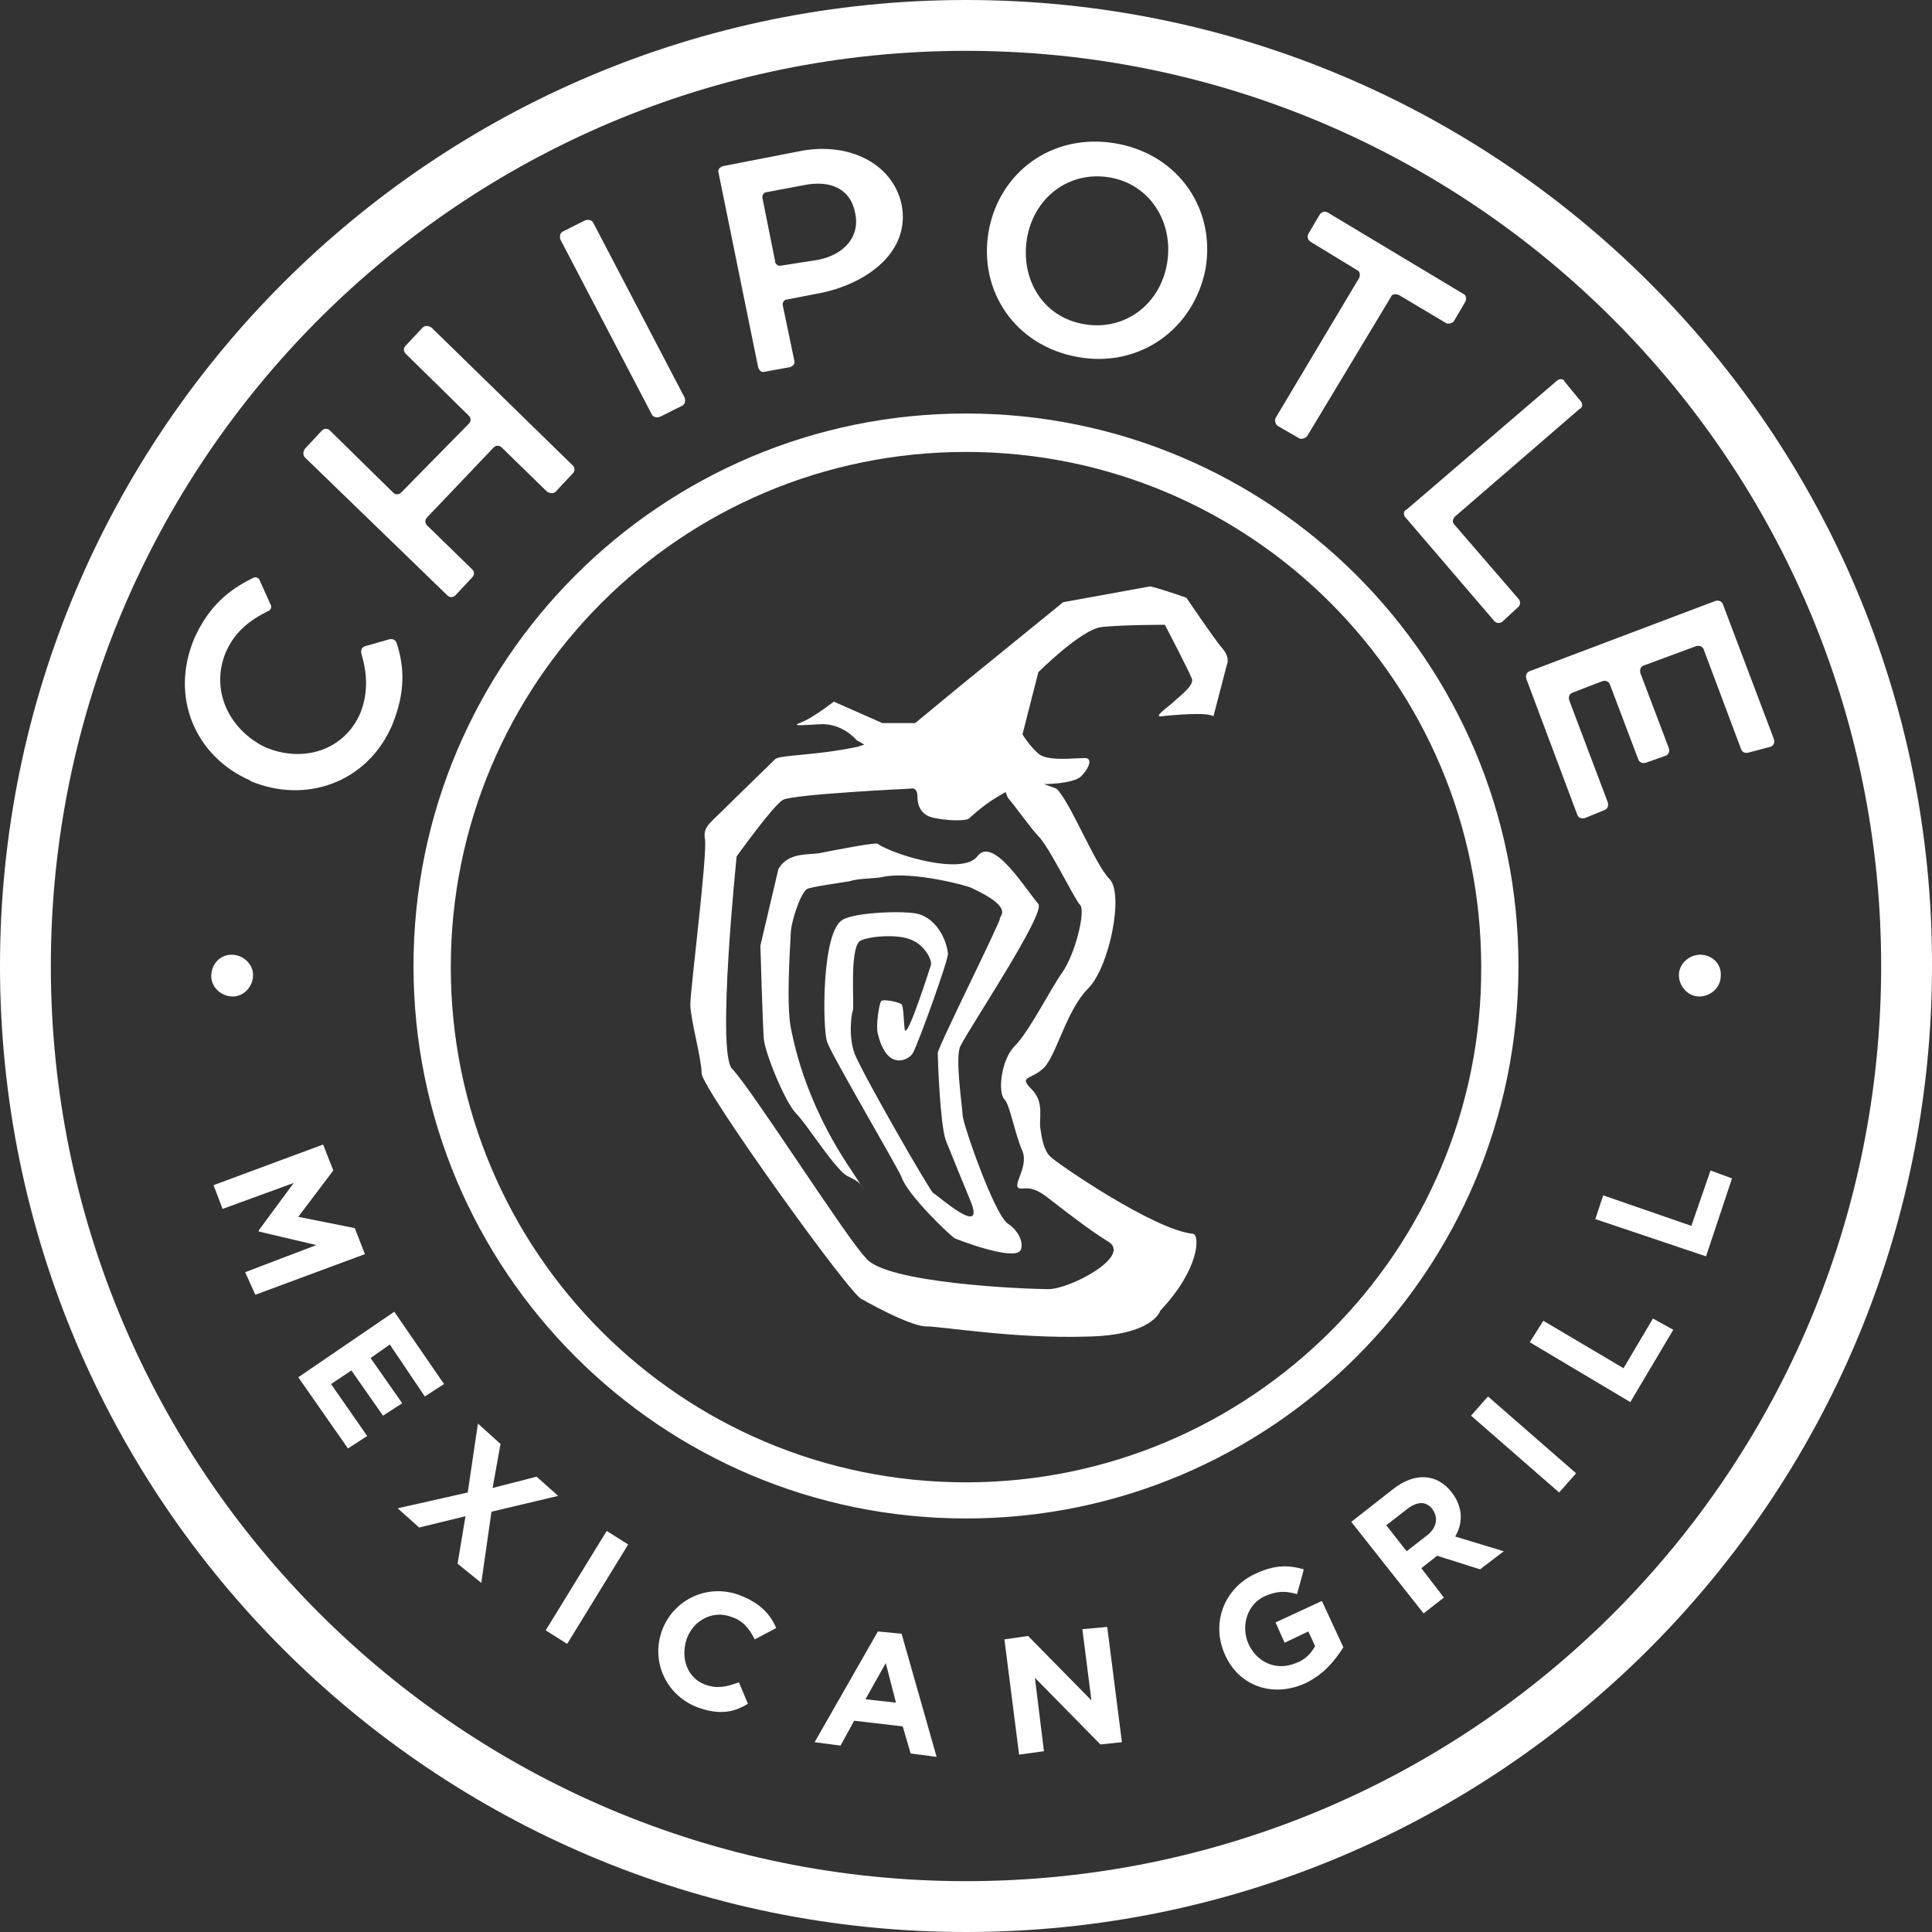
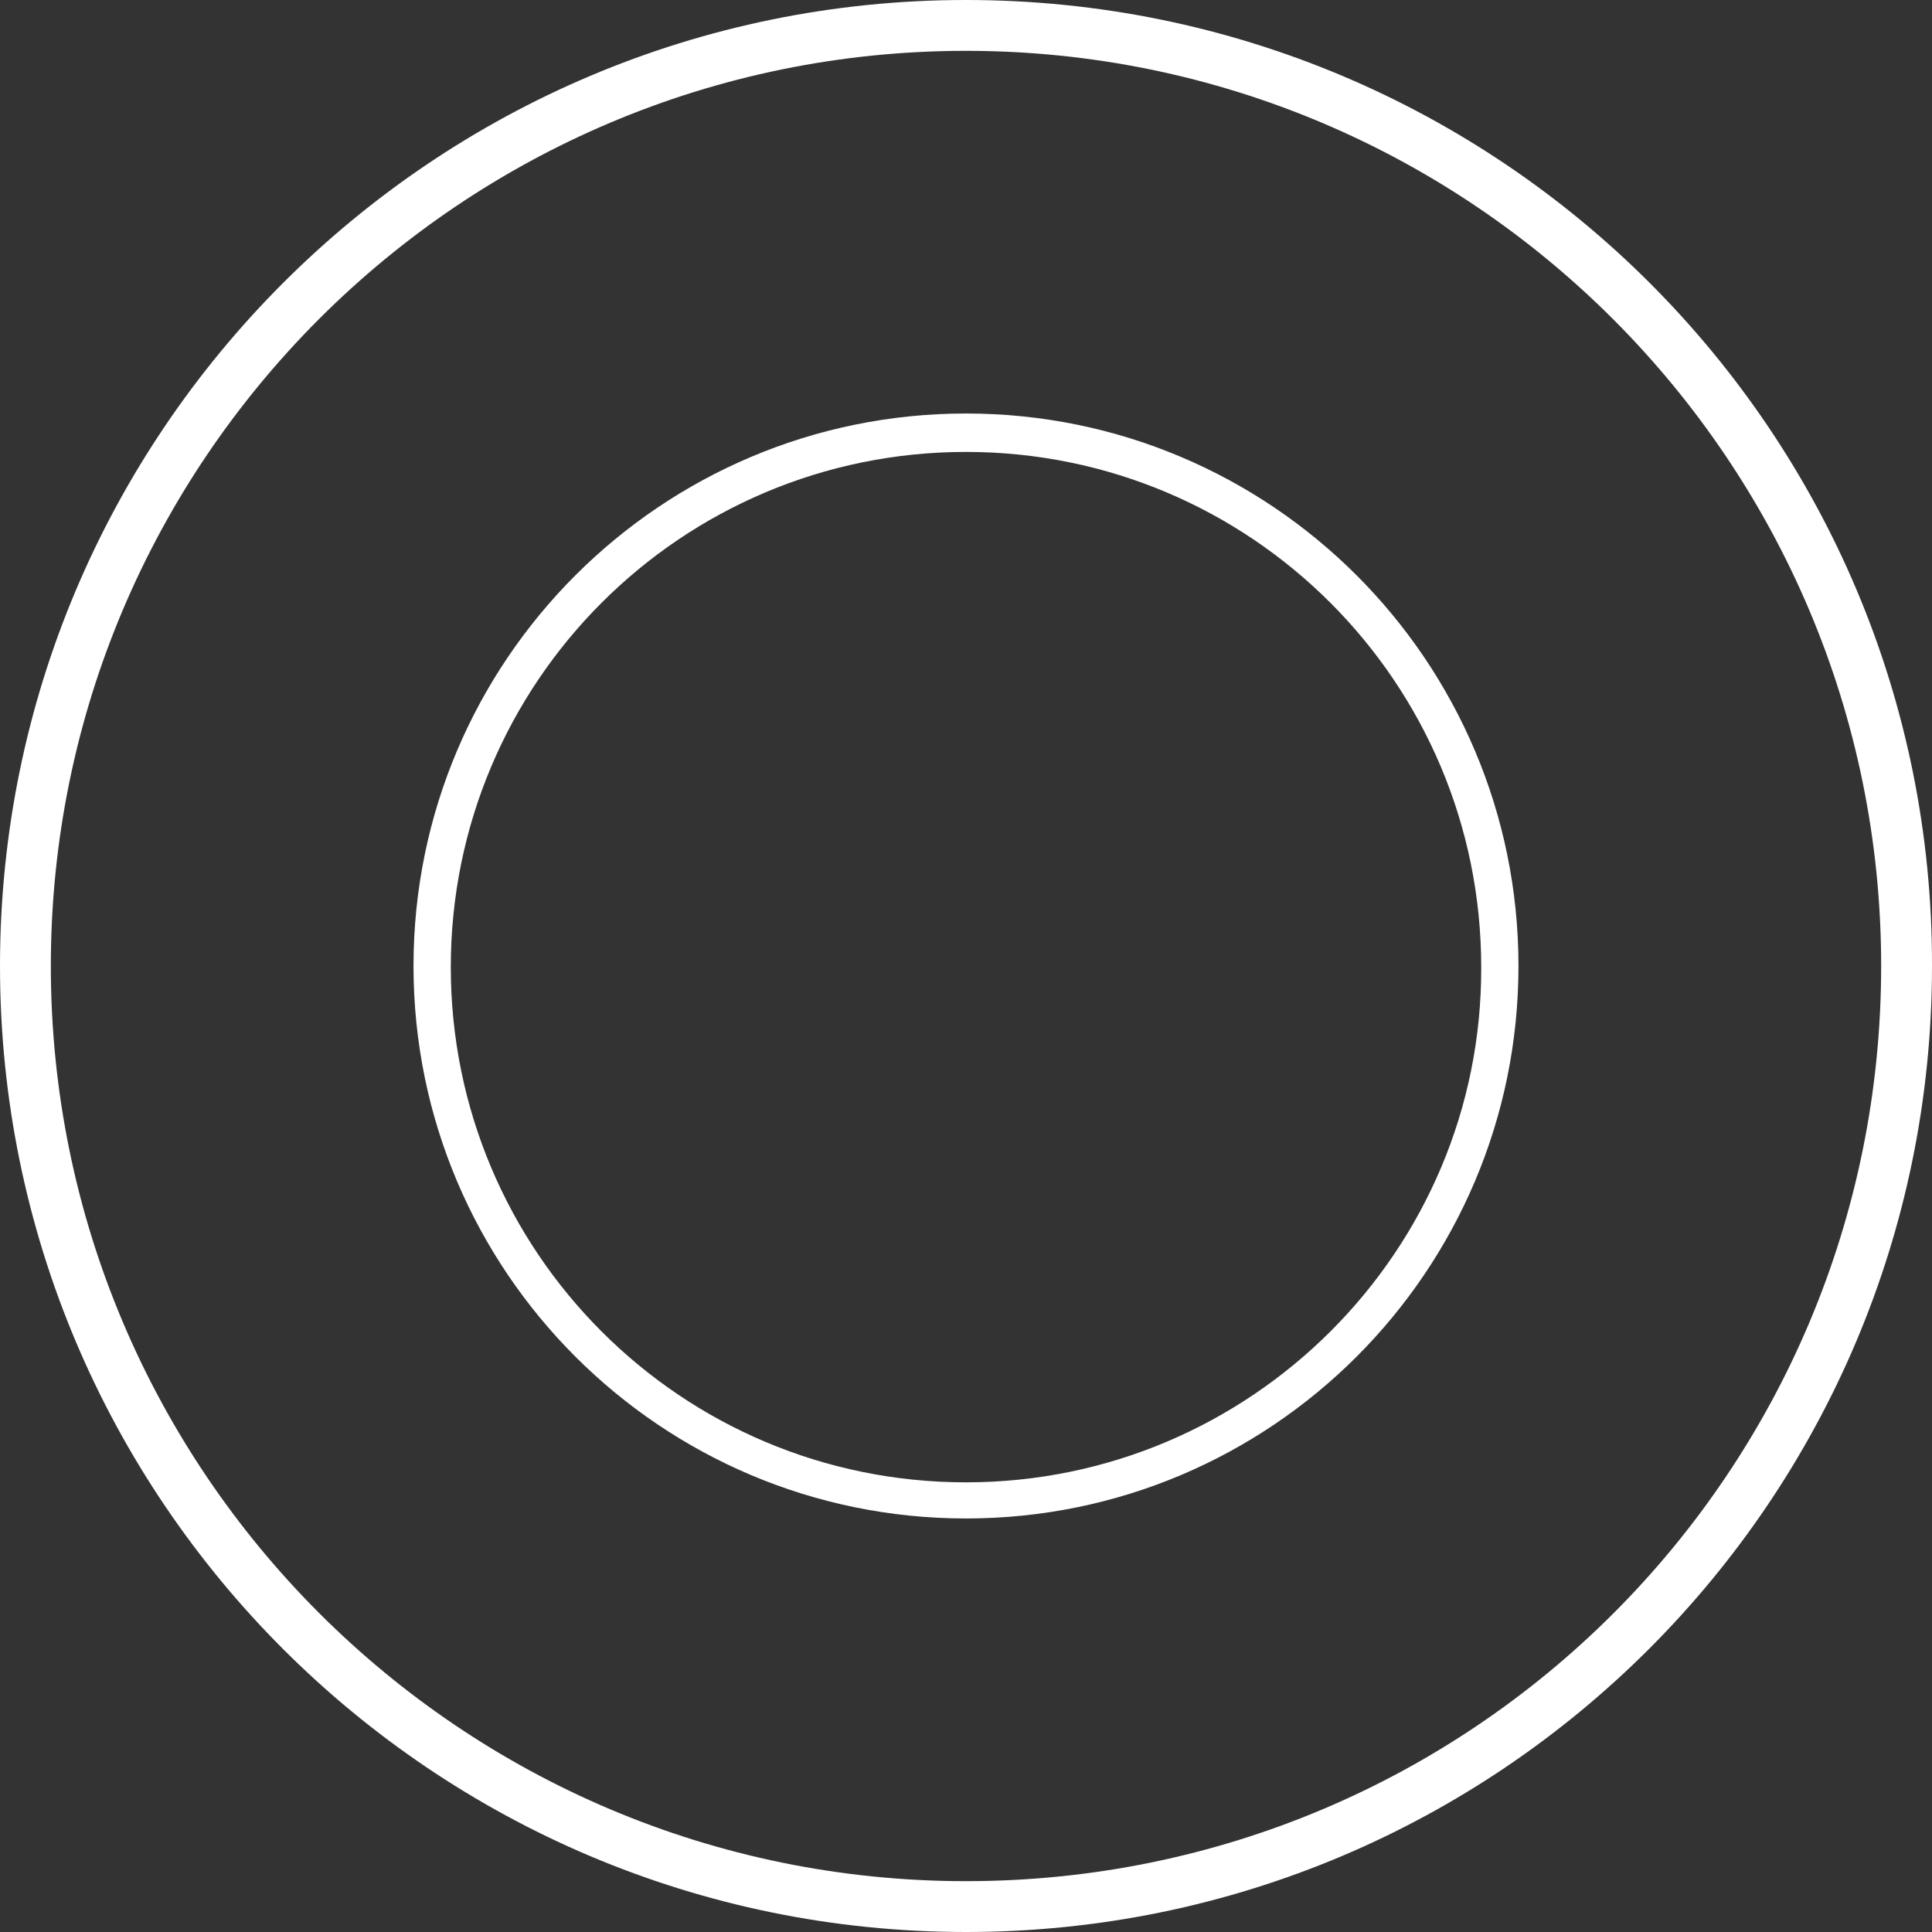
<svg xmlns="http://www.w3.org/2000/svg" width="70" height="70" viewBox="0 0 70 70" fill="none">
  <rect x="0" y="0" width="70" height="70" fill="#333333" stroke="none" />
  <path d="M35 0C15.678 0 0 15.678 0 35C0 54.322 15.678 70 35 70C54.322 70 70 54.322 70 35C70.041 15.678 54.362 0 35 0ZM35 68.158C16.702 68.158 1.842 53.298 1.842 35C1.842 16.702 16.702 1.842 35 1.842C53.298 1.842 68.158 16.702 68.158 35C68.158 53.339 53.339 68.158 35 68.158Z" fill="white" />
  <path d="M35 14.982C23.947 14.982 14.982 23.947 14.982 35C14.982 46.053 23.947 55.017 35 55.017C46.053 55.017 55.017 46.053 55.017 35C55.017 23.947 46.053 14.982 35 14.982ZM35 53.708C24.684 53.708 16.333 45.357 16.333 35.041C16.333 24.725 24.684 16.374 35 16.374C45.316 16.374 53.667 24.725 53.667 35.041C53.708 45.316 45.316 53.708 35 53.708Z" fill="white" />
-   <path d="M7.655 35.368C7.655 35.778 8.023 36.105 8.433 36.105C8.842 36.105 9.169 35.737 9.169 35.328C9.169 34.918 8.801 34.591 8.392 34.591C7.982 34.591 7.655 34.918 7.655 35.368ZM10.807 49.901L14.286 47.526L16.088 50.146L15.392 50.596L14.123 48.714L13.427 49.205L14.573 50.842L13.877 51.292L12.731 49.655L11.994 50.146L13.304 52.029L12.608 52.48L10.807 49.901ZM16.579 56.655L16.865 54.936L15.187 55.345L14.409 54.649L16.947 54.076L17.316 51.579L18.134 52.316L17.848 53.912L19.444 53.503L20.222 54.199L17.807 54.772L17.438 57.351L16.579 56.655ZM19.772 59.07L21.982 55.468L22.76 55.959L20.55 59.561L19.772 59.07ZM25.257 61.854C24.111 61.404 23.579 60.175 23.988 59.07C24.398 57.965 25.626 57.351 26.813 57.801C27.549 58.088 27.918 58.497 28.123 58.988L27.345 59.398C27.14 58.988 26.895 58.702 26.485 58.579C25.83 58.333 25.134 58.702 24.889 59.357C24.643 60.053 24.889 60.789 25.544 61.035C25.994 61.199 26.322 61.117 26.772 60.953L27.099 61.731C26.567 62.059 26.035 62.14 25.257 61.854ZM32.994 63.532L32.707 62.55L30.947 62.345L30.456 63.246L29.515 63.123L31.807 59.111L32.666 59.193L33.935 63.655L32.994 63.532ZM32.093 60.257L31.357 61.567L32.462 61.69L32.093 60.257ZM39.871 63.205L37.497 60.789L37.824 63.45L36.924 63.573L36.392 59.398L37.251 59.275L39.544 61.608L39.216 59.029L40.117 58.947L40.649 63.123L39.871 63.205ZM47.281 60.994C46.093 61.526 44.865 61.076 44.374 59.93C43.883 58.825 44.333 57.556 45.479 57.023C46.175 56.696 46.666 56.696 47.24 56.86L46.994 57.76C46.585 57.637 46.257 57.637 45.807 57.842C45.193 58.129 44.947 58.906 45.234 59.561C45.561 60.257 46.257 60.544 46.953 60.257C47.281 60.135 47.485 59.93 47.649 59.643L47.403 59.111L46.544 59.52L46.216 58.784L47.895 58.006L48.672 59.684C48.386 60.135 47.976 60.667 47.281 60.994ZM53.626 56.86L52.07 56.368L51.497 56.819L52.316 57.883L51.579 58.456L48.959 55.14L50.474 53.953C51.251 53.339 52.07 53.38 52.602 54.076C53.011 54.608 53.011 55.181 52.725 55.672L54.485 56.205L53.626 56.86ZM51.906 54.69C51.661 54.363 51.333 54.404 50.965 54.69L50.228 55.263L50.965 56.205L51.702 55.632C52.07 55.345 52.111 54.977 51.906 54.69ZM56.491 54.076L53.298 51.292L53.912 50.596L57.105 53.38L56.491 54.076ZM59.07 50.801L55.427 48.632L55.918 47.854L58.824 49.573L59.889 47.772L60.626 48.181L59.07 50.801ZM61.813 45.52L57.801 44.17L58.087 43.31L61.281 44.415L61.976 42.409L62.754 42.696L61.813 45.52ZM8.883 46.094L11.462 45.111L9.374 44.62V44.579L10.643 42.86L8.064 43.801L7.737 42.941L11.707 41.468L12.076 42.409L10.807 44.088L12.854 44.497L13.222 45.439L9.251 46.912L8.883 46.094ZM15.473 18.748C15.392 18.83 15.392 18.953 15.473 19.035L17.111 20.632C17.193 20.713 17.193 20.836 17.111 20.918L16.497 21.573C16.415 21.655 16.292 21.655 16.21 21.573L11.053 16.579C10.971 16.497 10.971 16.374 11.053 16.252L11.666 15.597C11.748 15.515 11.871 15.515 11.953 15.597L14.245 17.848C14.327 17.93 14.45 17.93 14.532 17.848L16.988 15.351C17.07 15.269 17.07 15.146 16.988 15.064L14.696 12.813C14.614 12.731 14.614 12.608 14.696 12.526L15.31 11.871C15.392 11.79 15.514 11.79 15.637 11.871L20.754 16.866C20.836 16.947 20.836 17.07 20.754 17.152L20.14 17.807C20.058 17.889 19.936 17.889 19.813 17.807L18.175 16.21C18.093 16.129 17.971 16.129 17.889 16.21L15.473 18.748ZM21.204 7.982C21.327 7.942 21.45 7.982 21.491 8.064L24.807 14.409C24.848 14.532 24.807 14.655 24.725 14.696L23.906 15.105C23.784 15.146 23.661 15.105 23.62 15.023L20.304 8.678C20.263 8.556 20.304 8.433 20.386 8.392L21.204 7.982ZM39.053 12.936C36.76 12.526 35.45 10.521 35.819 8.392C36.187 6.263 38.111 4.789 40.444 5.199C42.737 5.608 44.047 7.614 43.678 9.743C43.269 11.871 41.345 13.345 39.053 12.936ZM40.199 6.427C38.725 6.181 37.456 7.164 37.21 8.637C36.965 10.111 37.783 11.503 39.298 11.749C40.772 11.994 42.041 11.012 42.286 9.538C42.532 8.064 41.672 6.673 40.199 6.427ZM47.362 15.801C47.281 15.883 47.158 15.924 47.076 15.883L46.298 15.433C46.216 15.392 46.175 15.228 46.216 15.146L49.245 10.07C49.286 9.988 49.286 9.825 49.164 9.784L47.485 8.76C47.362 8.678 47.362 8.556 47.403 8.474L47.813 7.778C47.895 7.655 48.017 7.655 48.099 7.696L53.011 10.643C53.134 10.684 53.134 10.848 53.093 10.93L52.684 11.626C52.643 11.708 52.479 11.749 52.398 11.708L50.678 10.684C50.555 10.643 50.433 10.643 50.392 10.766L47.362 15.801ZM56.409 13.795C56.491 13.713 56.655 13.713 56.696 13.836L57.269 14.532C57.351 14.614 57.351 14.778 57.228 14.819L52.725 18.708C52.643 18.79 52.602 18.912 52.684 18.994L55.017 21.696C55.099 21.778 55.099 21.942 54.976 22.023L54.444 22.515C54.362 22.596 54.199 22.596 54.117 22.474L50.924 18.748C50.842 18.667 50.842 18.503 50.965 18.462L56.409 13.795ZM63.368 27.263C63.245 27.304 63.123 27.263 63.082 27.14L61.731 23.538C61.69 23.415 61.567 23.374 61.444 23.415L59.561 24.111C59.438 24.152 59.398 24.275 59.438 24.398L60.462 27.099C60.503 27.222 60.462 27.345 60.339 27.386L59.643 27.632C59.52 27.672 59.398 27.632 59.356 27.509L58.333 24.807C58.292 24.684 58.169 24.643 58.047 24.684L56.982 25.094C56.859 25.134 56.819 25.257 56.859 25.38L58.251 29.064C58.292 29.187 58.251 29.31 58.129 29.351L57.433 29.637C57.31 29.678 57.187 29.637 57.146 29.515L55.304 24.602C55.263 24.48 55.304 24.357 55.427 24.316L62.14 21.778C62.263 21.737 62.386 21.778 62.427 21.901L64.269 26.772C64.31 26.895 64.269 27.018 64.146 27.058L63.368 27.263ZM32.666 7.409C32.339 5.895 30.702 5.117 28.941 5.485L26.199 6.018C26.076 6.058 25.994 6.14 26.035 6.263L27.468 13.304C27.509 13.427 27.59 13.509 27.713 13.468L28.614 13.304C28.737 13.263 28.819 13.181 28.778 13.059L28.368 11.094C28.327 10.971 28.409 10.848 28.532 10.848L29.801 10.602C31.479 10.234 32.994 9.088 32.666 7.409ZM28.327 9.62C28.204 9.661 28.082 9.579 28.082 9.456L27.631 7.205C27.59 7.082 27.672 6.959 27.795 6.959L29.105 6.713C30.088 6.509 30.824 6.836 30.988 7.737C31.152 8.515 30.661 9.211 29.637 9.415L28.327 9.62ZM8.187 23.62C8.514 22.883 9.047 22.474 9.702 22.146C9.824 22.105 9.865 21.983 9.783 21.86L9.415 21.041C9.374 20.918 9.251 20.877 9.129 20.959C8.31 21.368 7.573 21.942 7.041 23.129C6.14 25.257 7.082 27.427 9.088 28.287H9.047C11.053 29.146 13.304 28.368 14.204 26.281C14.696 25.094 14.655 24.152 14.368 23.292C14.327 23.17 14.204 23.129 14.082 23.17L13.222 23.415C13.099 23.456 13.058 23.579 13.099 23.702C13.304 24.398 13.345 25.094 13.058 25.83C12.485 27.181 10.971 27.672 9.579 27.058C8.269 26.404 7.614 24.971 8.187 23.62ZM61.608 34.591C61.199 34.591 60.83 34.918 60.83 35.328C60.83 35.737 61.158 36.105 61.567 36.105C61.976 36.105 62.345 35.778 62.345 35.368C62.386 34.918 62.017 34.591 61.608 34.591Z" fill="white" />
-   <path d="M41.672 21.246C41.918 21.287 42.983 21.655 42.983 21.655C42.983 21.655 44.006 23.17 44.292 23.497C44.579 23.825 44.456 24.07 44.456 24.07L43.965 25.953C43.965 25.953 44.17 26.117 43.965 25.953C43.76 25.79 42.409 25.912 42.082 25.953C41.754 25.994 42.368 25.585 42.532 25.421C42.696 25.257 43.269 24.848 43.187 24.602C43.105 24.357 42.205 22.637 42.205 22.637C42.205 22.637 40.649 22.637 39.912 22.719C39.175 22.801 37.62 24.357 37.62 24.357L37.047 26.608C37.047 26.608 37.292 27.017 37.62 27.304C37.947 27.591 38.889 27.468 39.257 27.468C39.626 27.427 39.462 27.836 39.175 28.123C38.889 28.409 37.825 28.409 37.825 28.409L38.275 28.573C38.766 29.023 39.667 31.316 40.199 31.848C40.731 32.38 40.199 35.041 39.421 35.819C38.643 36.596 38.275 38.234 37.825 38.684C37.374 39.135 36.883 38.971 37.374 39.462C37.865 39.953 37.62 40.526 37.702 40.936C37.743 41.222 37.825 41.713 38.07 41.918C38.316 42.164 41.836 44.579 43.228 44.702C43.474 44.743 43.474 45.971 42.041 47.485C42.041 47.485 41.795 48.386 39.38 48.427C36.76 48.509 34.14 48.059 33.567 48.059C32.953 48.059 31.234 47.076 31.234 47.076C30.907 47.076 25.421 39.421 25.421 38.889C25.421 38.357 25.012 36.924 25.012 36.392C25.012 35.86 25.626 31.029 25.544 30.415C25.462 29.965 25.708 29.842 26.24 29.31C26.772 28.778 27.713 27.877 28.082 27.509C28.246 27.345 29.515 27.386 31.07 27.058L31.316 26.977L31.029 26.813C31.029 26.813 30.538 26.199 29.719 26.24C28.901 26.281 28.655 26.322 29.064 26.158C29.474 25.994 30.21 25.421 30.21 25.421L31.971 26.199H33.158L34.795 24.848L38.52 21.819L41.672 21.246ZM29.719 30.906C29.269 30.988 28.573 30.866 28.205 31.48L27.55 34.263C27.55 34.263 27.632 37.047 27.672 37.62C27.713 38.152 28.45 39.953 28.86 40.363C29.228 40.731 29.924 41.877 30.538 42.491C30.702 42.655 31.07 42.737 31.193 42.941C31.439 43.31 31.275 43.064 30.825 42.368C29.105 39.83 28.737 37.62 28.655 37.252C28.491 36.433 28.614 34.509 28.655 33.731C28.696 33.322 28.983 32.421 29.228 32.216C29.351 32.135 30.538 31.971 30.784 31.93C31.152 31.807 31.684 31.848 32.012 31.766C33.076 31.561 35.082 32.094 35.205 32.175C36.801 32.912 36.187 33.199 36.228 33.281C36.269 33.363 33.977 37.947 33.977 38.152C33.977 38.398 34.059 40.69 34.263 41.304C34.345 41.509 35.041 43.228 35.164 43.515C35.737 44.906 33.936 43.269 33.813 43.228C33.69 43.146 31.357 39.094 30.988 38.234C30.743 37.661 30.825 36.801 30.907 36.596C30.947 36.351 30.784 34.386 31.152 34.099C31.398 33.936 32.503 33.813 33.035 34.059C33.526 34.263 33.772 34.795 33.731 34.959C33.69 35.082 32.912 37.538 32.789 37.333C32.749 37.252 32.749 36.474 32.667 36.392C32.585 36.31 32.012 36.187 31.93 36.269C31.848 36.351 31.725 37.211 31.807 37.456C32.135 38.848 32.953 38.398 33.076 38.152C33.281 37.784 34.386 34.713 34.345 34.55C34.304 34.099 33.977 33.322 33.281 33.117C32.871 32.994 31.029 33.035 30.538 33.322C29.76 33.731 29.801 37.252 29.965 37.743C30.129 38.234 32.544 42.328 32.667 42.655C32.871 43.269 34.345 44.702 34.591 44.865C34.672 44.906 36.678 45.684 36.965 45.316C37.088 45.152 37.006 44.661 36.515 44.333C36.023 44.006 34.877 40.69 34.877 40.404C34.877 40.158 34.591 38.316 34.795 37.906C35.164 37.17 37.906 33.076 37.62 32.748C37.211 32.298 35.983 30.252 35.409 31.029C34.877 31.725 32.421 30.988 31.807 30.579C31.807 30.497 30.333 30.784 29.719 30.906ZM37.988 46.708C38.766 46.708 41.017 45.52 40.158 44.988C39.626 44.661 39.012 44.211 37.906 43.351C37.415 42.982 37.17 43.064 37.006 43.064C36.556 43.064 37.292 42.328 37.047 41.713C36.76 41.059 36.596 40.035 36.392 39.83C36.146 39.585 36.269 38.398 36.76 37.906C37.292 37.374 38.07 35.819 38.48 35.246C38.971 34.55 39.339 32.994 39.135 32.789C38.93 32.585 38.029 30.702 37.62 30.292C37.374 30.047 36.924 29.392 36.515 28.901L36.433 28.696C36.433 28.696 36.433 28.696 36.023 28.942C35.614 29.187 35.082 29.678 35.082 29.678C35.082 29.678 34.714 29.801 33.854 29.637C33.404 29.555 33.24 29.228 33.24 28.86C33.24 28.491 32.994 28.573 32.994 28.573C32.994 28.573 28.696 28.778 28.368 28.982C28.041 29.146 26.69 31.029 26.69 31.029C26.69 31.029 25.953 38.152 26.526 38.725C27.181 39.38 30.702 44.906 31.357 45.561C32.012 46.503 37.211 46.708 37.988 46.708Z" fill="white" />
</svg>